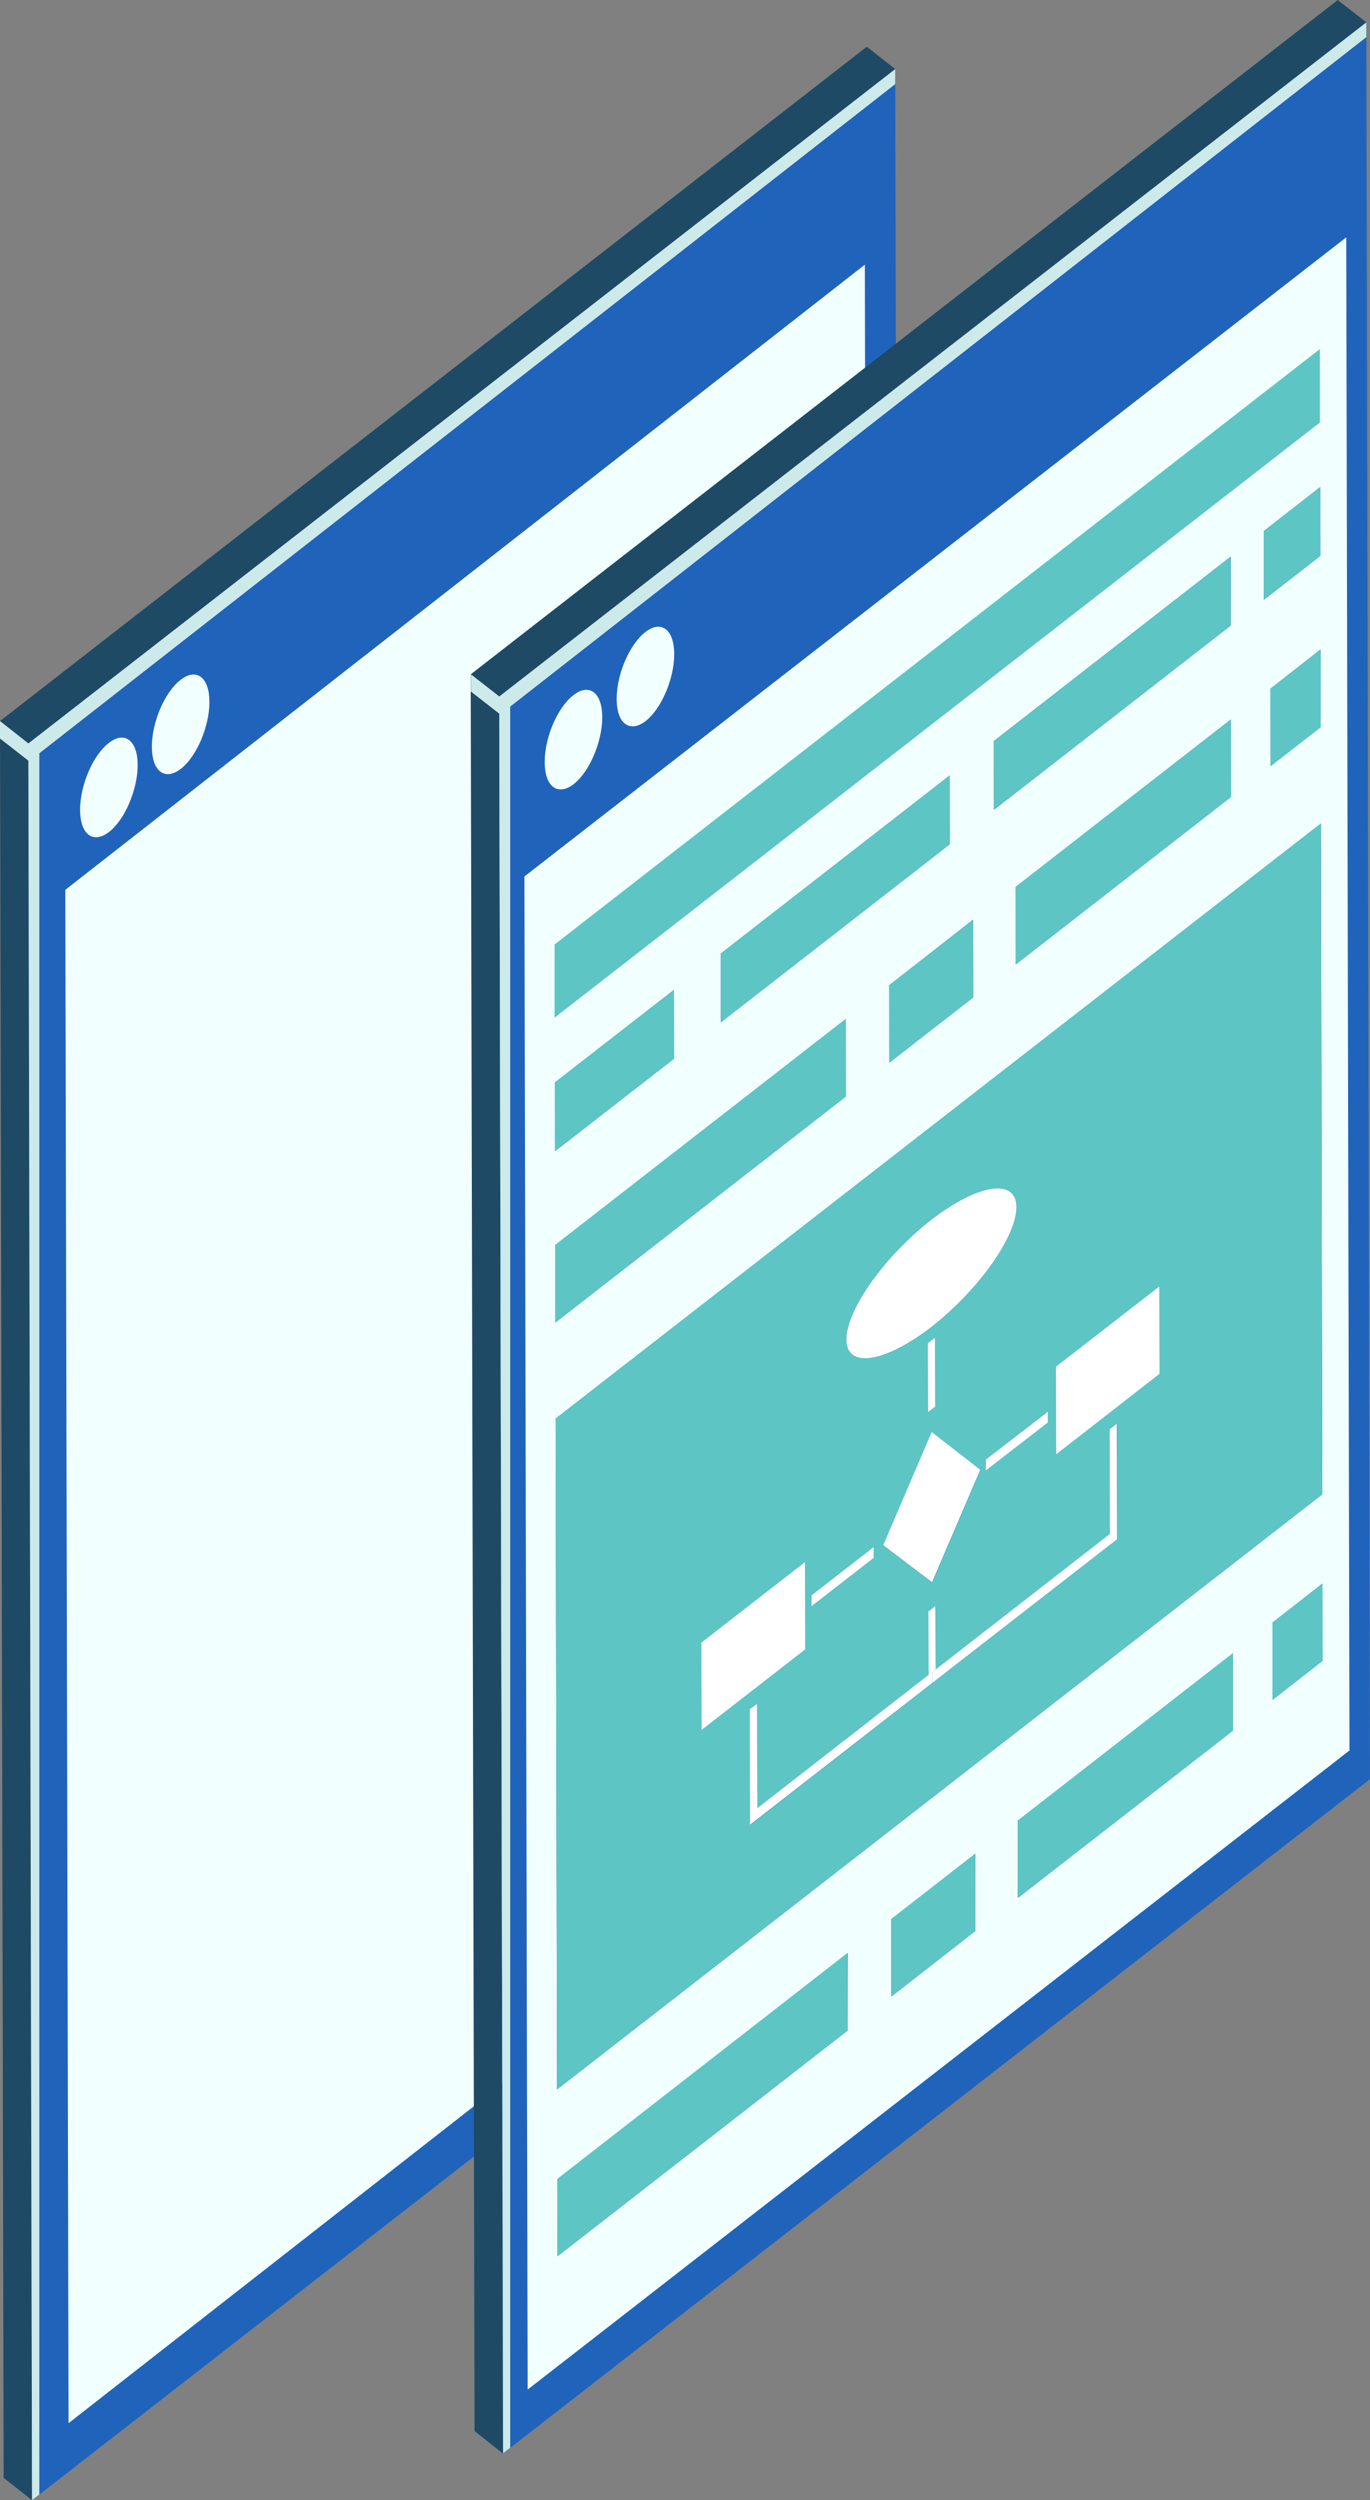
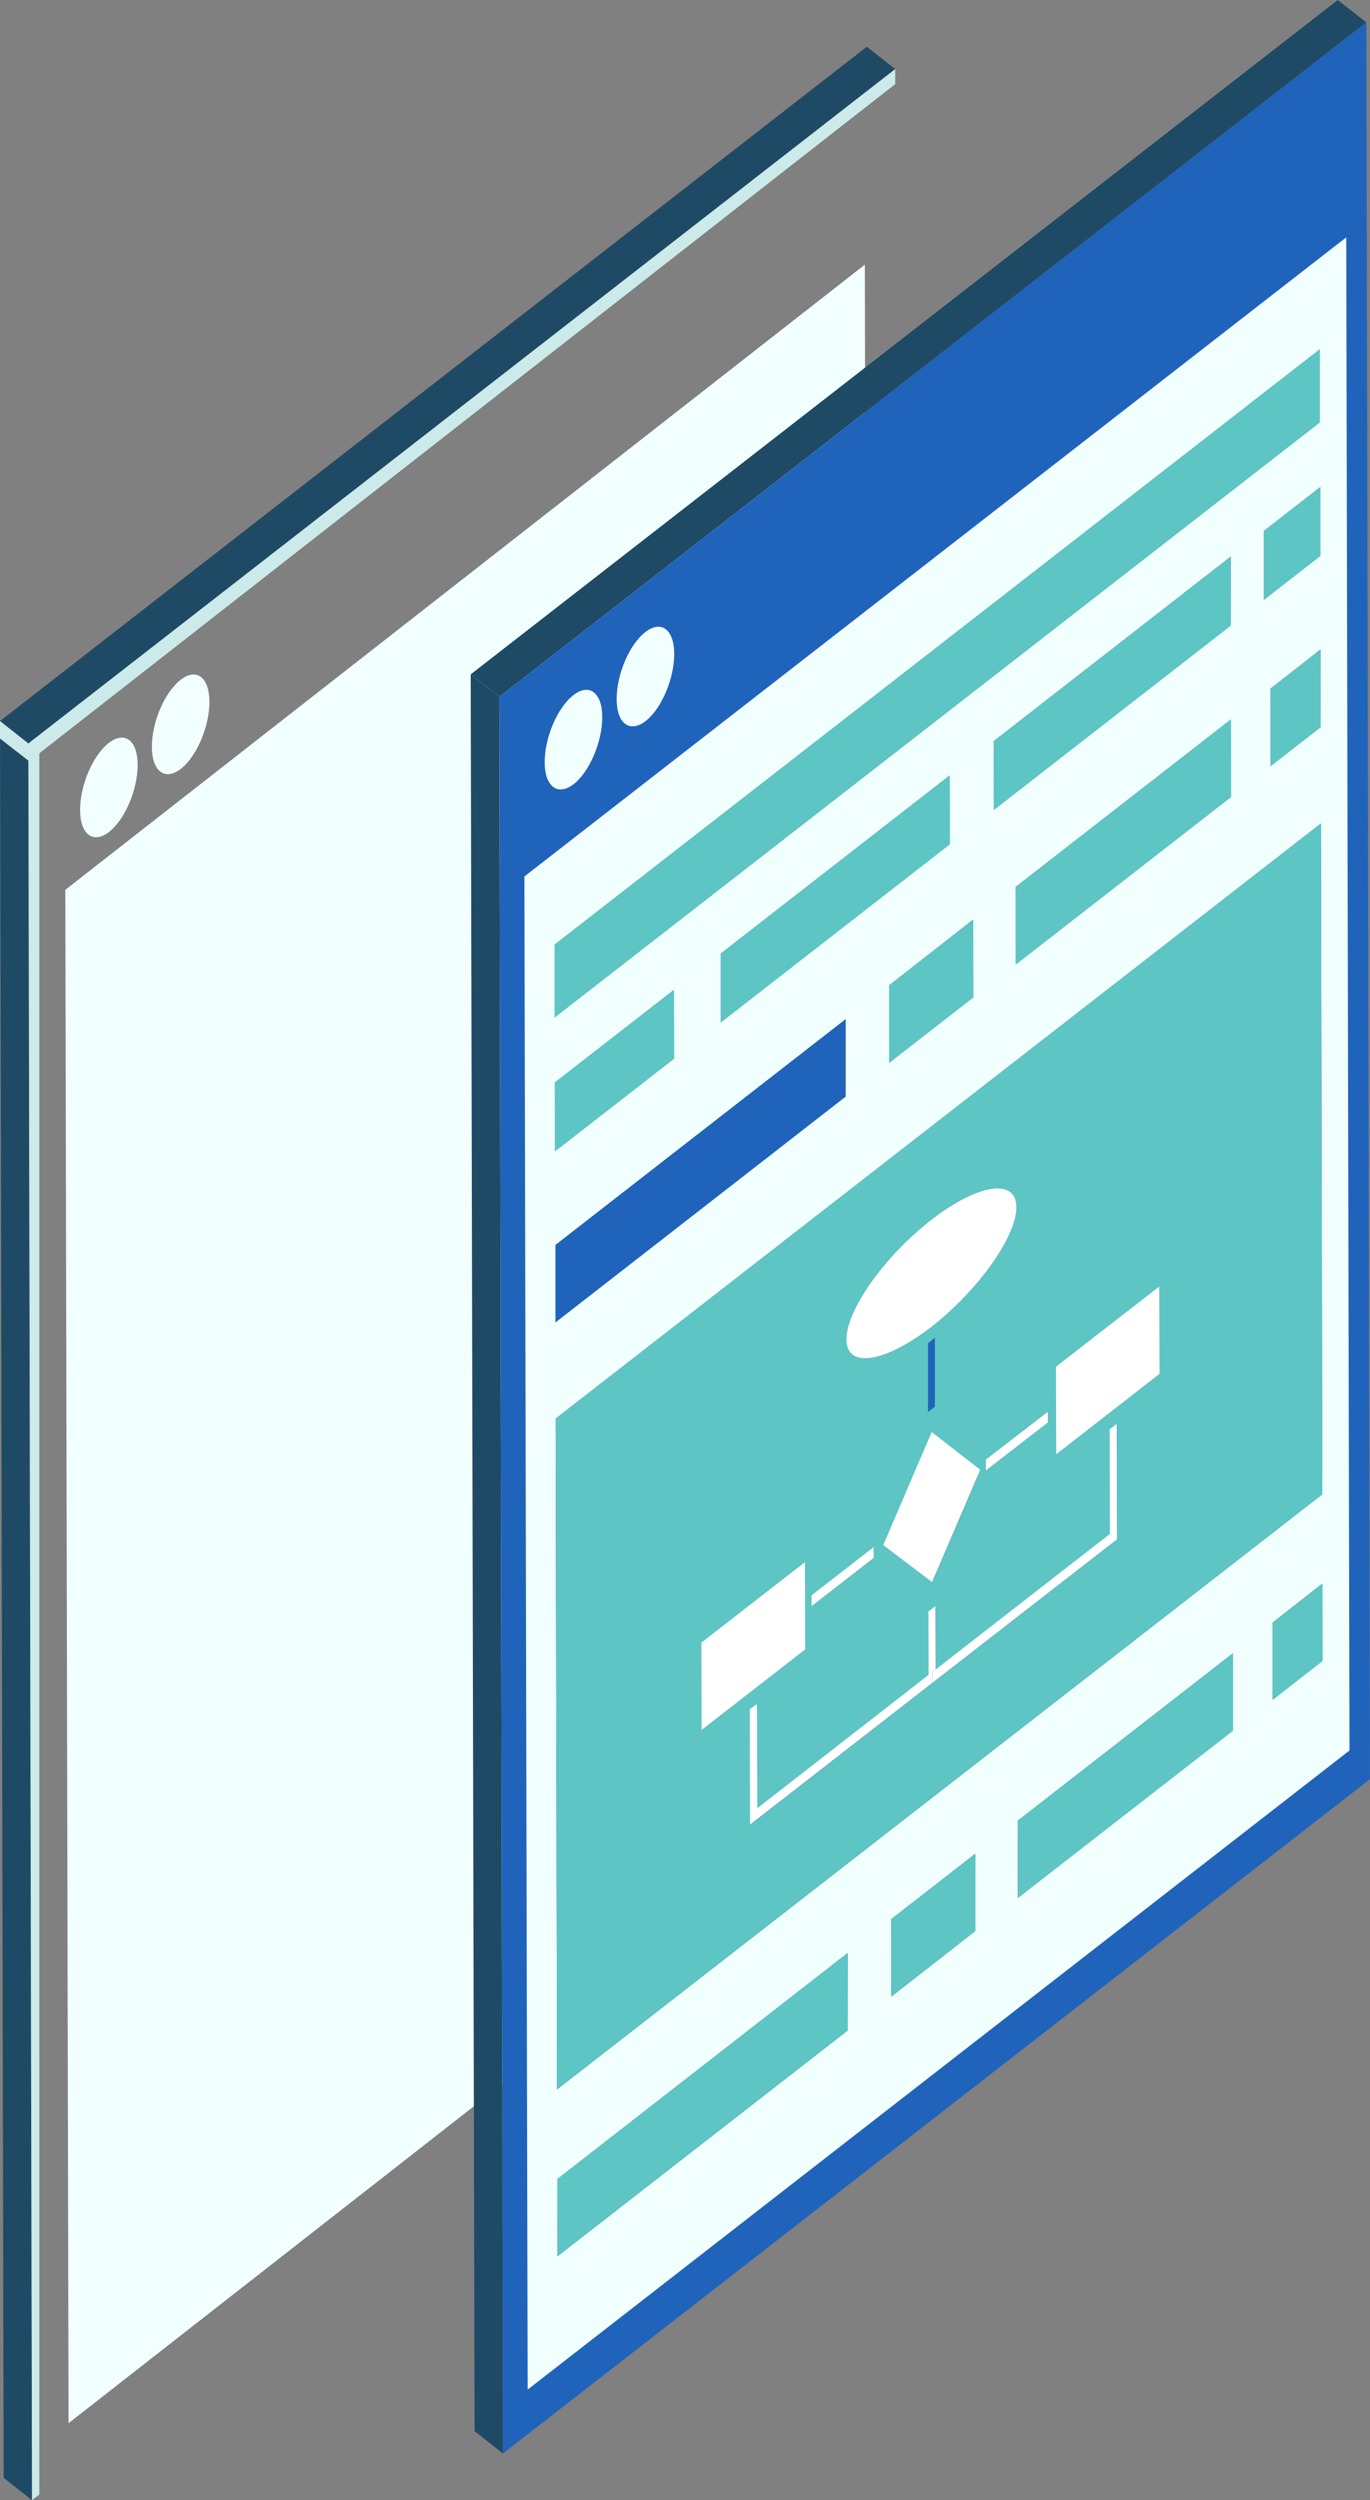
<svg xmlns="http://www.w3.org/2000/svg" width="114" height="208" viewBox="0 0 114 208" fill="none">
  <rect x="0" y="0" width="114" height="208" fill="#808080" stroke="none" />
  <g id="Isolation_Mode" clip-path="url(#clip0_1064_2731)">
    <g id="Group">
      <g id="Group_2">
        <path id="Vector" d="M2.665 208L0.304 206.137L0 59.987L2.362 61.85L2.665 208Z" fill="#1F4A65" />
        <path id="Vector_2" d="M2.362 61.85L0 59.987L72.131 3.885L74.493 5.749L2.362 61.85Z" fill="#1F4A65" />
-         <path id="Vector_3" d="M74.495 5.749L74.815 151.899L2.667 208L2.363 61.85L74.495 5.749Z" fill="#2063BB" />
      </g>
      <path id="Vector_4" d="M71.965 22.018L5.434 74.029L5.704 201.592L72.234 149.581L71.965 22.018Z" fill="#F2FFFF" />
      <g id="Group_3">
        <path id="Vector_5" d="M9.059 61.805C7.727 62.827 6.664 65.327 6.664 67.372C6.664 69.417 7.744 70.235 9.076 69.212C10.392 68.19 11.455 65.69 11.455 63.645C11.455 61.6 10.375 60.782 9.059 61.805Z" fill="#F2FFFF" />
      </g>
      <g id="Group_4">
        <path id="Vector_6" d="M15.032 56.556C13.7 57.578 12.637 60.078 12.637 62.123C12.637 64.168 13.716 64.986 15.049 63.963C16.365 62.941 17.427 60.441 17.427 58.396C17.427 56.351 16.348 55.533 15.032 56.556Z" fill="#F2FFFF" />
      </g>
      <path id="Vector_7" d="M0 61.441L2.362 63.282L2.665 208L3.273 207.523V62.668L74.493 6.999V5.749L2.362 61.85L0 59.987V61.441Z" fill="#CCEAEA" />
    </g>
    <g id="Group_5">
      <g id="Group_6">
        <g id="Group_7">
          <path id="Vector_8" d="M41.85 204.114L39.489 202.251L39.168 56.101L41.547 57.965L41.85 204.114Z" fill="#1F4A65" />
          <path id="Vector_9" d="M41.547 57.965L39.168 56.101L111.316 0L113.695 1.863L41.547 57.965Z" fill="#1F4A65" />
          <path id="Vector_10" d="M113.695 1.863L113.999 148.013L41.85 204.115L41.547 57.965L113.695 1.863Z" fill="#2063BB" />
        </g>
        <g id="Group_8">
          <path id="Vector_11" d="M47.72 57.828C46.387 58.851 45.324 61.35 45.324 63.395C45.324 65.44 46.404 66.258 47.736 65.236C49.052 64.213 50.115 61.714 50.115 59.669C50.115 57.624 49.035 56.806 47.72 57.828Z" fill="#F2FFFF" />
        </g>
        <g id="Group_9">
          <path id="Vector_12" d="M53.708 52.579C52.375 53.602 51.312 56.101 51.312 58.146C51.312 60.191 52.392 61.009 53.725 59.987C55.041 58.964 56.103 56.465 56.103 54.42C56.103 52.375 55.024 51.557 53.708 52.579Z" fill="#F2FFFF" />
        </g>
      </g>
      <g id="Group_10">
        <g id="Group_11">
          <path id="Vector_13" d="M46.386 187.709V181.279L70.543 162.487V168.918L46.386 187.709ZM74.169 166.1V159.67L81.153 154.216V160.647L74.169 166.1ZM84.696 157.897V151.467L102.594 137.538V143.969L84.696 157.897ZM105.883 141.424V134.993L110.033 131.744V138.174L105.883 141.424ZM46.353 173.826L46.234 118.02L109.915 68.508L110.033 124.314L46.353 173.826ZM46.218 110.021V103.568L70.374 84.777V91.23L46.218 110.021ZM74.001 88.412V81.959L80.984 76.506V82.959L74.001 88.412ZM84.527 80.233V73.779L102.425 59.851V66.304L84.527 80.233ZM105.731 63.736V57.283L109.881 54.034V60.487L105.731 63.736ZM46.184 95.775V90.049L56.086 82.346V88.072L46.184 95.775ZM59.983 85.05V79.324L79.028 64.509V70.235L59.983 85.05ZM82.705 67.372V61.646L102.408 46.308V52.034L82.705 67.372ZM105.174 49.898V44.172L109.864 40.514V46.24L105.174 49.898ZM112.023 19.746L43.637 72.916L43.907 198.797L112.293 145.627L112.023 19.746Z" fill="#F2FFFF" />
-           <path id="Vector_14" d="M70.372 84.777L46.199 103.568L46.216 110.021L70.389 91.23L70.372 84.777Z" fill="#5DC5C4" />
          <path id="Vector_15" d="M102.426 59.851L84.512 73.779L84.529 80.233L102.443 66.304L102.426 59.851Z" fill="#5DC5C4" />
          <path id="Vector_16" d="M80.985 76.529L73.984 81.959L74.001 88.413L81.002 82.982L80.985 76.529Z" fill="#5DC5C4" />
          <path id="Vector_17" d="M109.881 54.056L105.715 57.283L105.732 63.736L109.898 60.51L109.881 54.056Z" fill="#5DC5C4" />
          <path id="Vector_18" d="M70.527 162.464L46.371 181.279L46.388 187.709L70.544 168.918L70.527 162.464Z" fill="#5DC5C4" />
          <path id="Vector_19" d="M102.594 137.538L84.68 151.467L84.697 157.897L102.594 143.991V137.538Z" fill="#5DC5C4" />
          <path id="Vector_20" d="M81.153 154.216L74.152 159.647L74.169 166.1L81.17 160.647L81.153 154.216Z" fill="#5DC5C4" />
          <path id="Vector_21" d="M110.049 131.744L105.883 134.993V141.424L110.066 138.174L110.049 131.744Z" fill="#5DC5C4" />
          <path id="Vector_22" d="M79.029 64.509L59.984 79.324V85.05L79.046 70.235L79.029 64.509Z" fill="#5DC5C4" />
          <path id="Vector_23" d="M102.39 46.331L82.688 61.668L82.704 67.372L102.407 52.057L102.39 46.331Z" fill="#5DC5C4" />
          <path id="Vector_24" d="M56.087 82.346L46.168 90.049L46.185 95.775L56.104 88.072L56.087 82.346Z" fill="#5DC5C4" />
          <path id="Vector_25" d="M109.846 40.537L105.156 44.172L105.173 49.898L109.863 46.263L109.846 40.537Z" fill="#5DC5C4" />
          <path id="Vector_26" d="M109.829 29.039L46.148 78.574V84.663L109.829 35.151V29.039Z" fill="#5DC5C4" />
          <path id="Vector_27" d="M77.864 138.879L92.371 127.609V118.906L92.944 118.451V128.063L77.88 139.788L62.445 151.808V142.196L63.019 141.719V150.422L77.29 139.333V134.062L77.864 133.607V138.879ZM67.523 133.63V132.721L72.702 128.699V129.608L67.523 133.63ZM82.03 122.337V121.428L87.192 117.406V118.315L82.03 122.337ZM58.38 143.923V136.652L66.983 129.949V137.22L58.38 143.923ZM87.884 120.996V113.725L96.47 107.022V114.293L87.884 120.996ZM77.56 131.63L73.511 128.54L77.543 119.156L81.592 122.269L77.577 131.63H77.56ZM77.222 117.474V111.748L77.796 111.294V117.02L77.222 117.474ZM77.509 110.385C73.596 113.43 70.424 113.884 70.424 111.43C70.424 108.976 73.579 104.523 77.492 101.478C81.389 98.433 84.577 97.979 84.577 100.433C84.577 102.887 81.423 107.34 77.509 110.385ZM109.914 68.508L46.234 118.02L46.352 173.826L110.033 124.314L109.914 68.508Z" fill="#5DC5C4" />
          <path id="Vector_28" d="M77.494 101.478C73.58 104.523 70.426 108.976 70.426 111.43C70.426 113.884 73.597 113.407 77.511 110.385C81.407 107.34 84.579 102.887 84.579 100.433C84.579 97.979 81.391 98.456 77.494 101.478Z" fill="white" />
-           <path id="Vector_29" d="M77.797 111.294L77.207 111.748L77.224 117.474L77.814 117.02L77.797 111.294Z" fill="white" />
          <path id="Vector_30" d="M72.702 128.699L67.523 132.721V133.63L72.702 129.608V128.699Z" fill="white" />
          <path id="Vector_31" d="M87.193 117.429L82.031 121.428V122.337L87.193 118.338V117.429Z" fill="white" />
          <path id="Vector_32" d="M63.002 141.742L62.395 142.196L62.411 151.808L77.863 139.788L77.576 140.015V139.106L77.863 138.879L77.846 133.607L77.256 134.062L77.273 139.333L63.019 150.422L63.002 141.742Z" fill="white" />
          <path id="Vector_33" d="M77.528 119.133L73.496 128.54L77.561 131.63L81.576 122.269L77.528 119.133Z" fill="white" />
          <path id="Vector_34" d="M66.983 129.949L58.363 136.652L58.38 143.923L67 137.22L66.983 129.949Z" fill="white" />
          <path id="Vector_35" d="M96.47 107.022L87.867 113.702L87.884 120.996L96.487 114.293L96.47 107.022Z" fill="white" />
          <path id="Vector_36" d="M92.929 118.451L92.338 118.906L92.355 127.609L77.865 138.879L77.578 139.106V140.015L77.865 139.788L92.946 128.063L92.929 118.451Z" fill="white" />
        </g>
      </g>
-       <path id="Vector_37" d="M39.184 57.533L41.545 59.373L41.866 204.092L42.456 203.637V58.783L113.694 3.09V1.863L41.545 57.942L39.184 56.101V57.533Z" fill="#CCEAEA" />
    </g>
  </g>
  <defs>
    <clipPath id="clip0_1064_2731">
      <rect width="114" height="208" fill="white" />
    </clipPath>
  </defs>
</svg>